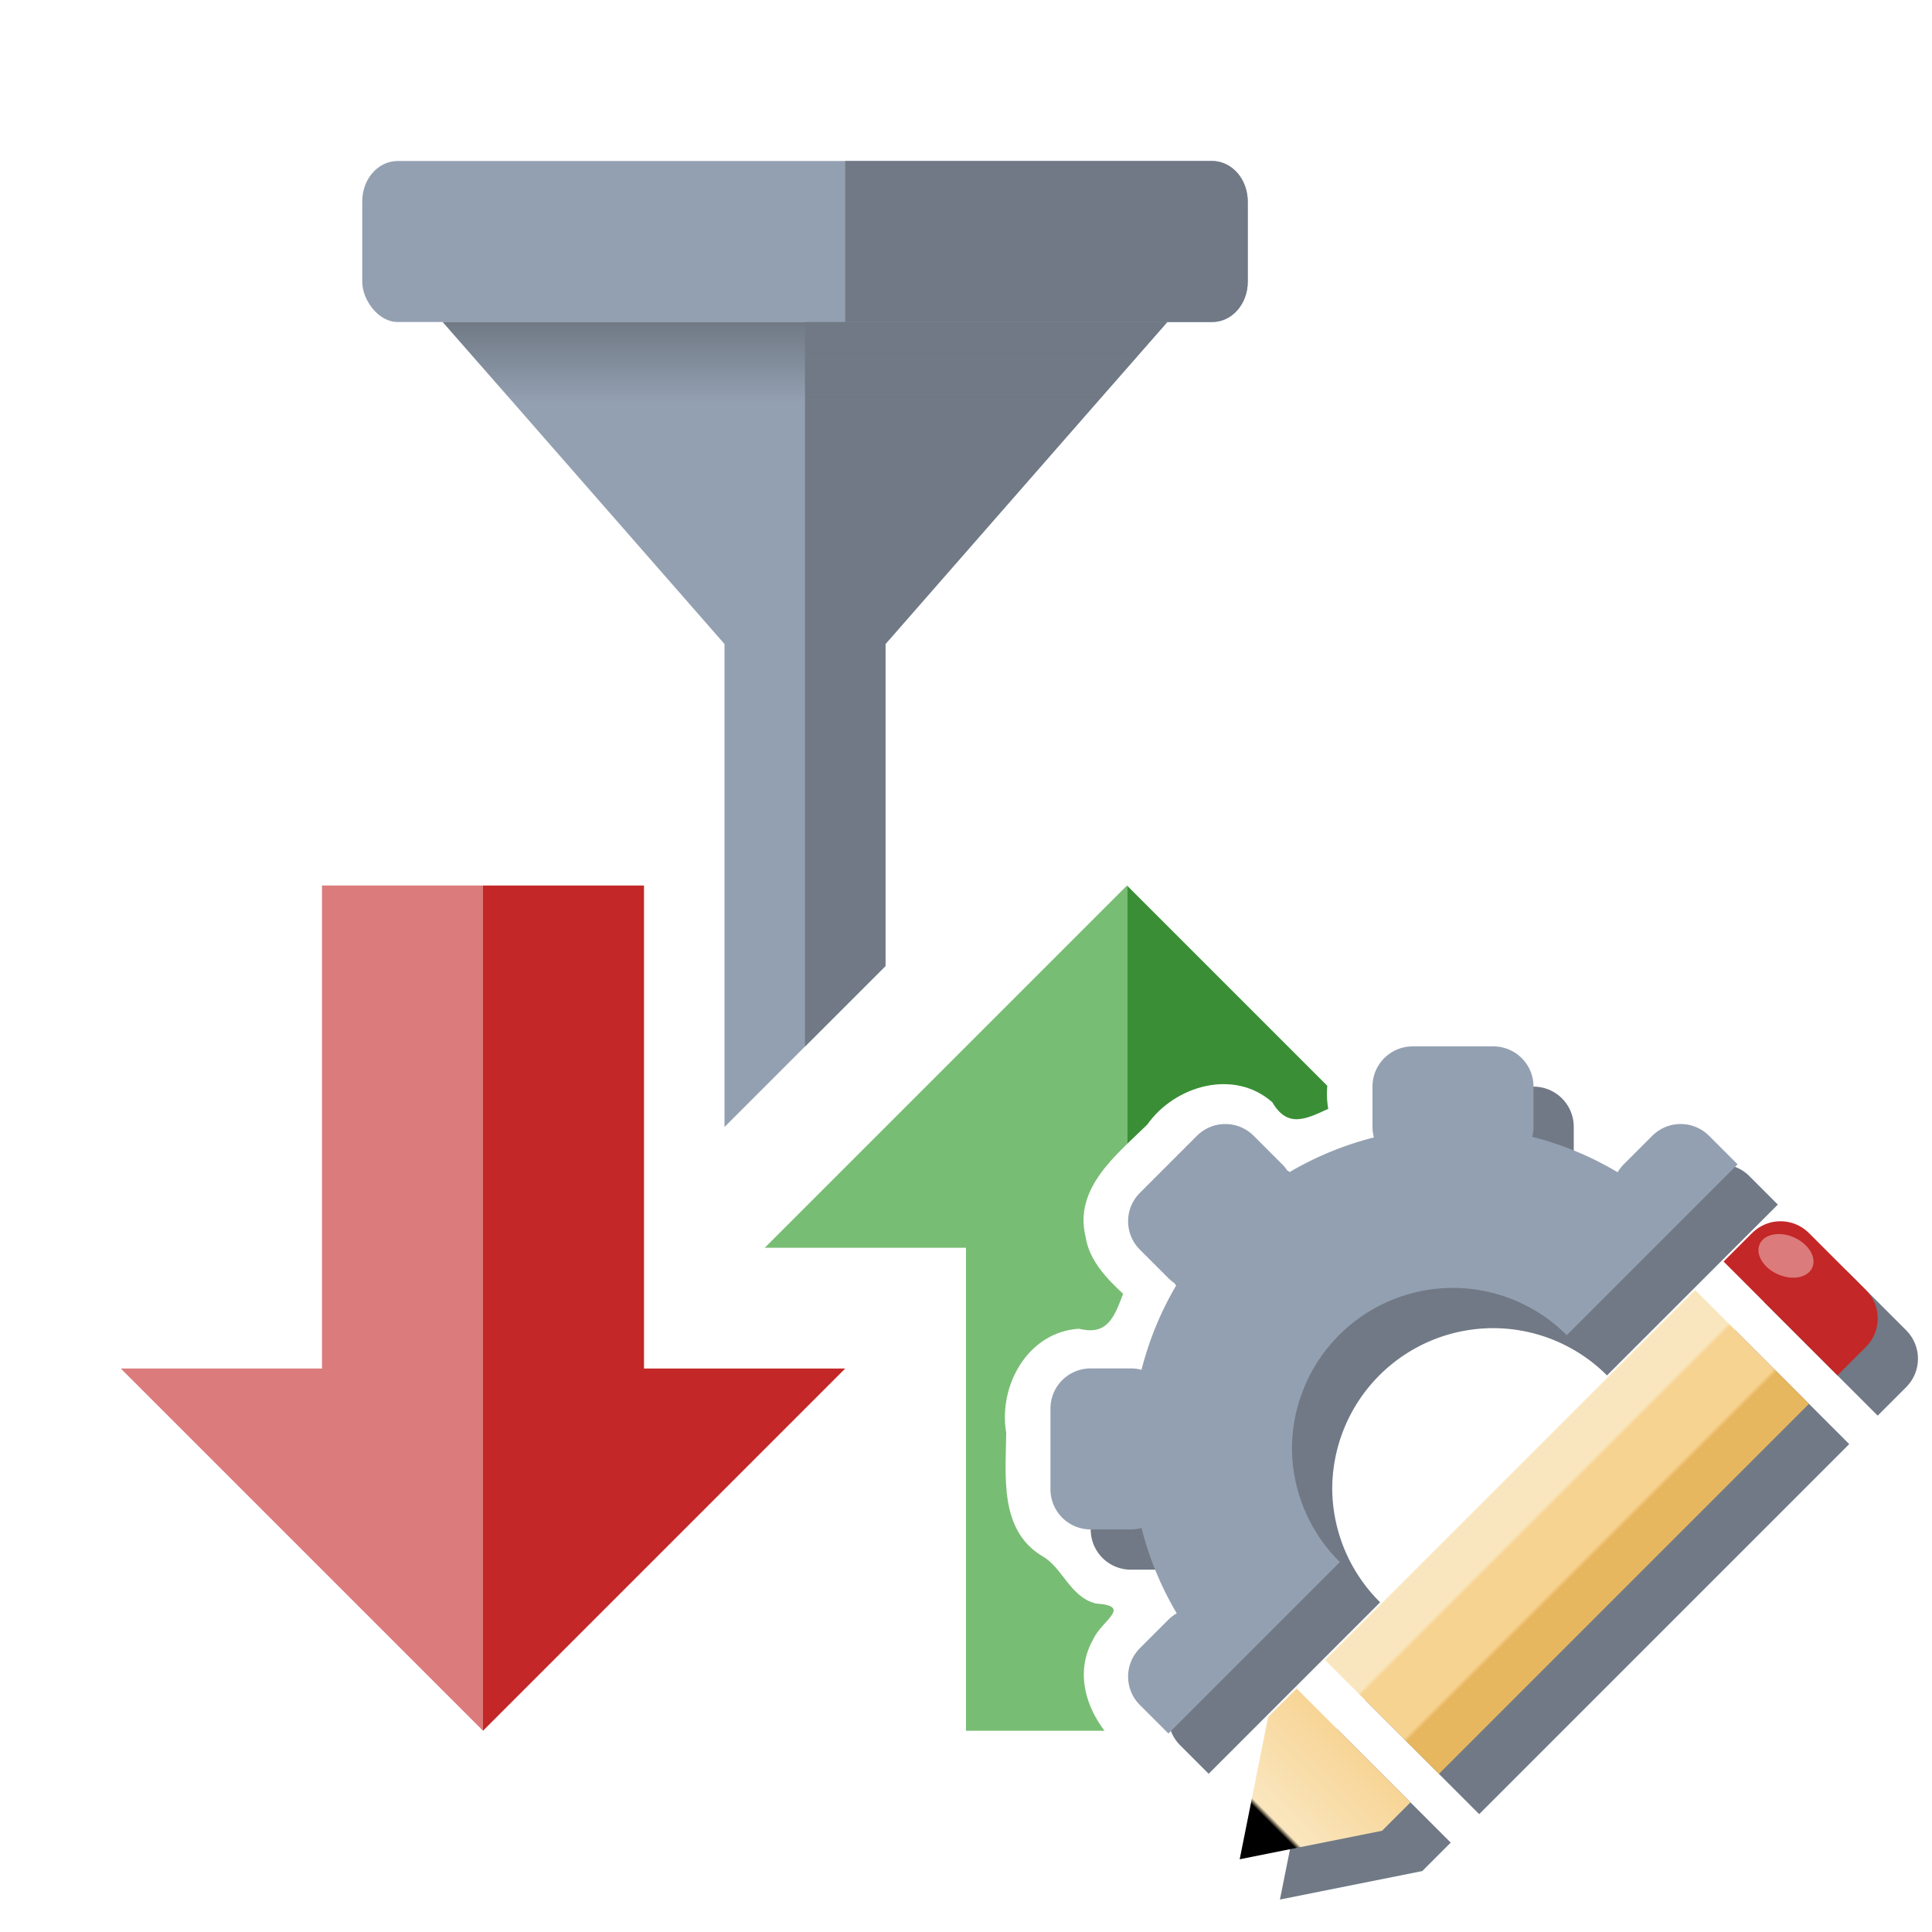
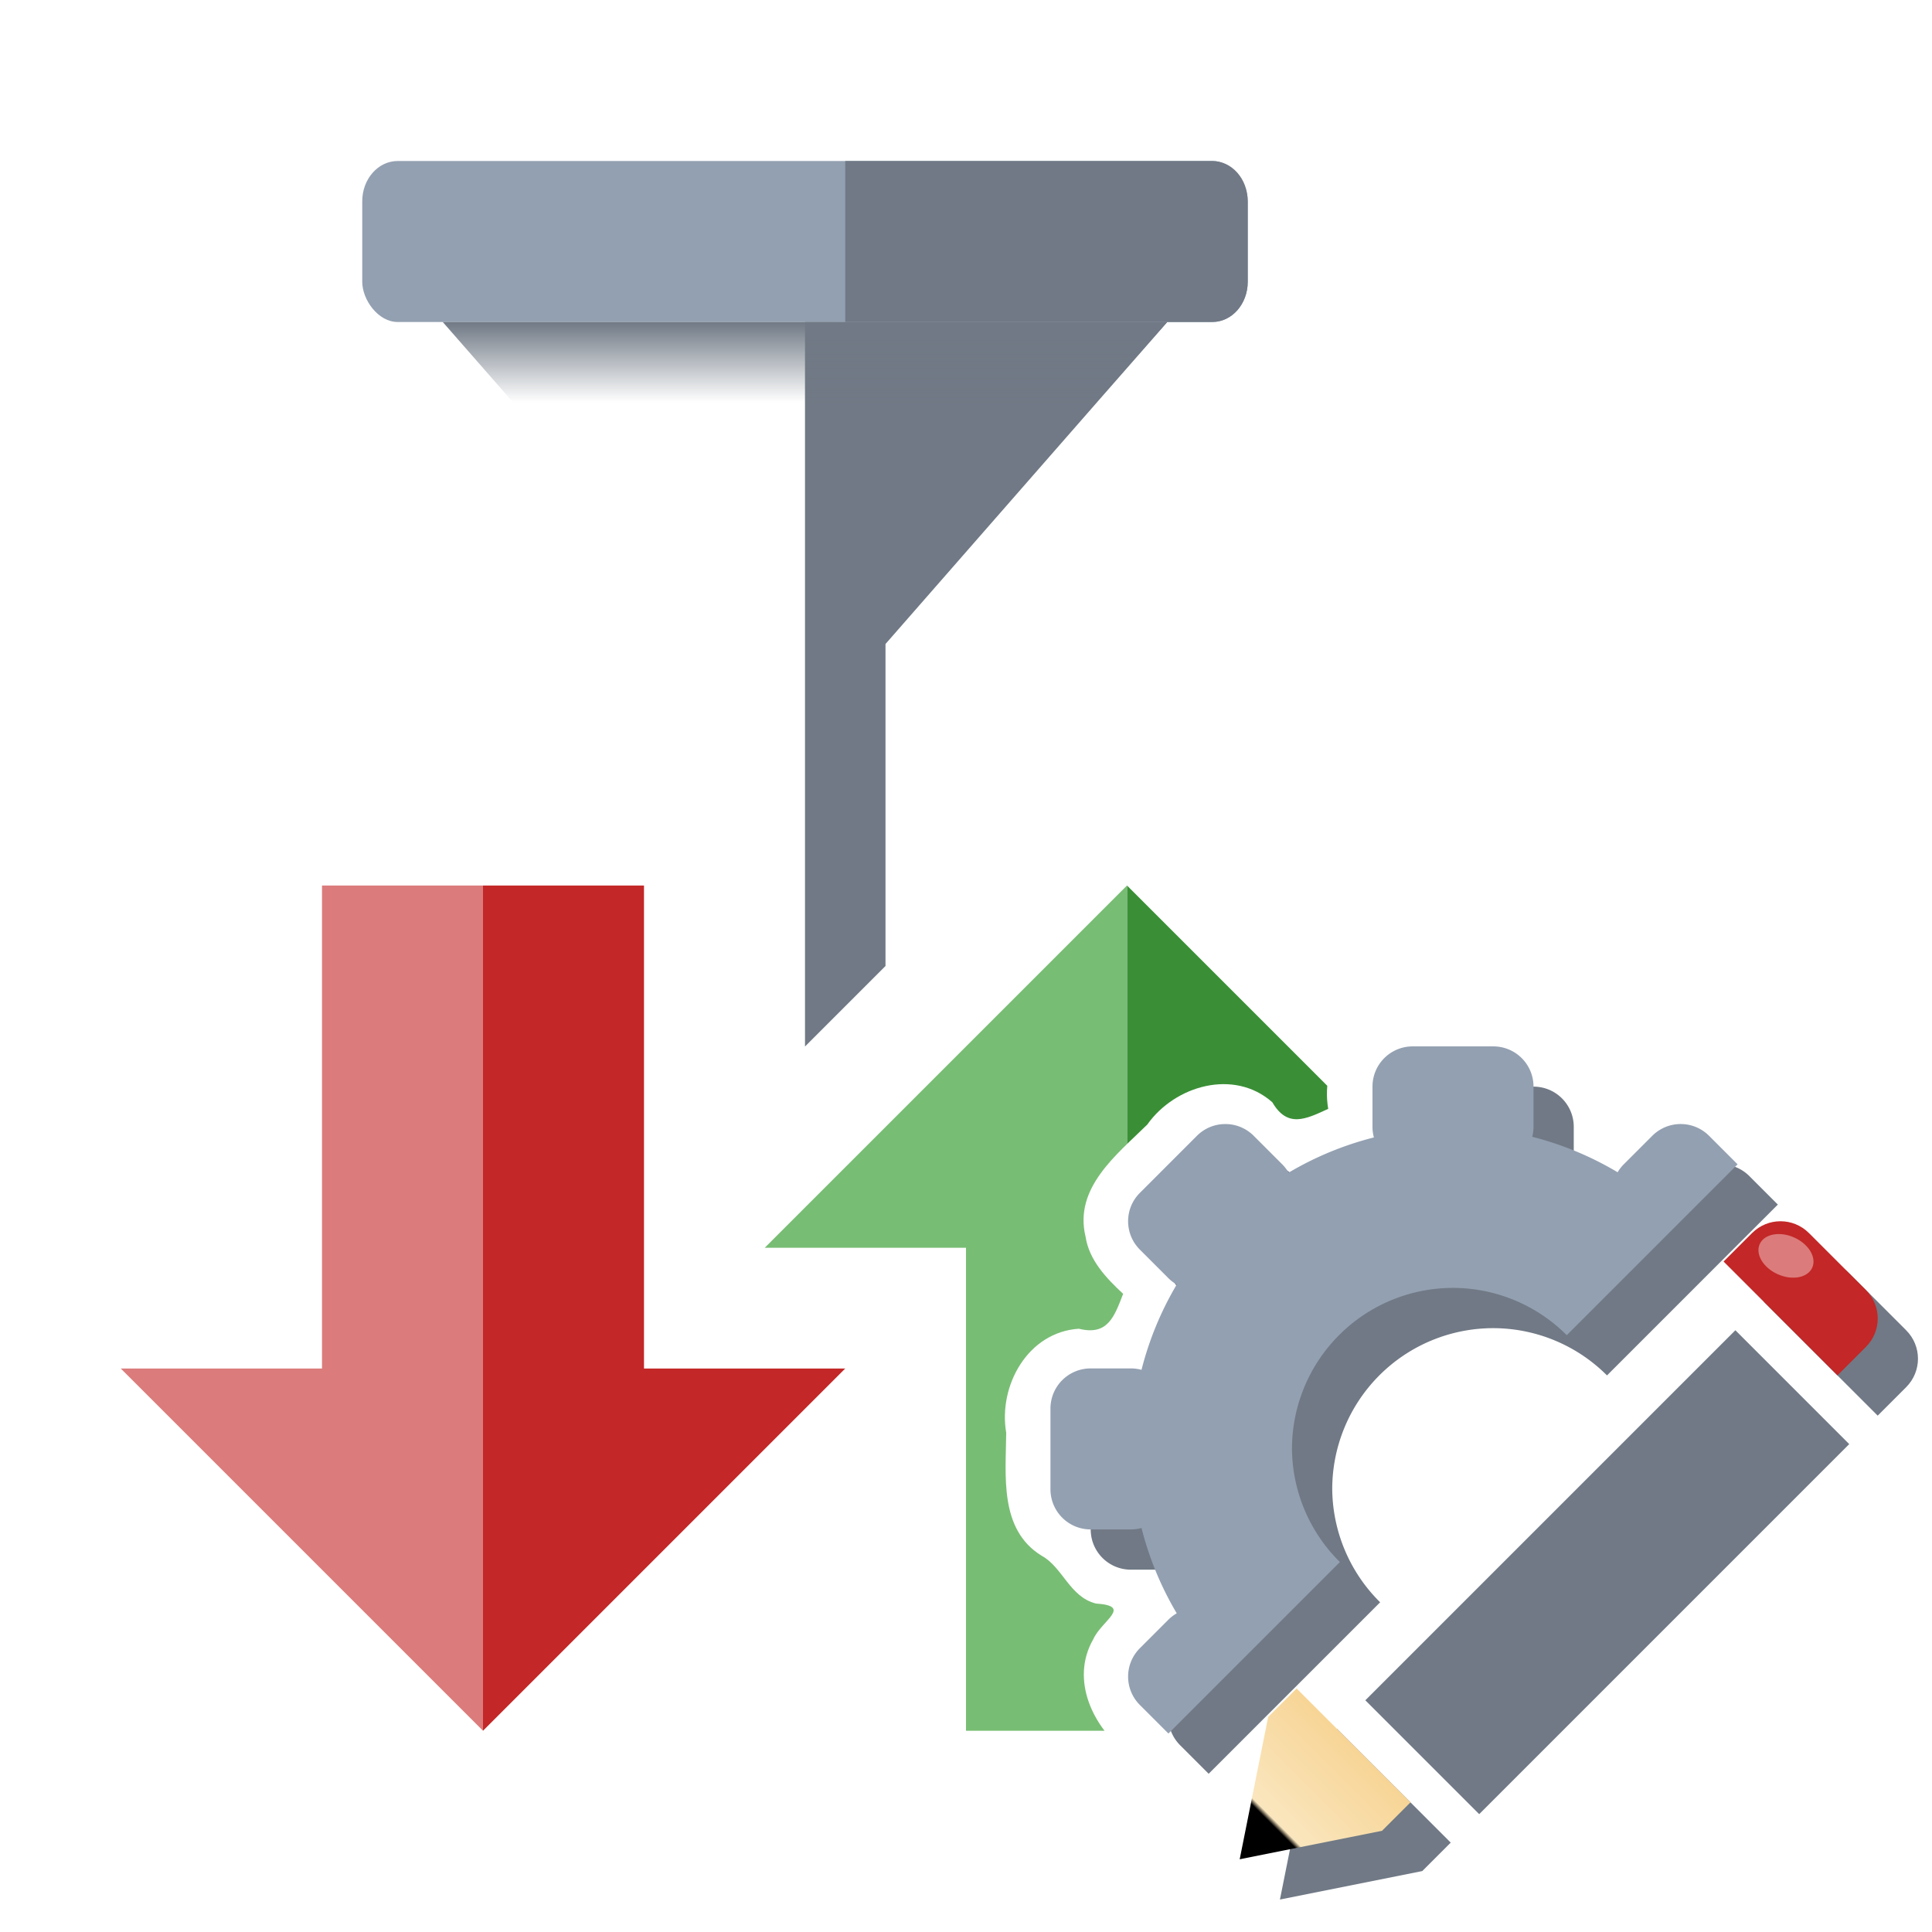
<svg xmlns="http://www.w3.org/2000/svg" xmlns:ns1="http://www.inkscape.org/namespaces/inkscape" xmlns:ns2="http://sodipodi.sourceforge.net/DTD/sodipodi-0.dtd" xmlns:xlink="http://www.w3.org/1999/xlink" width="48" height="48" viewBox="0 0 48 48" id="svg4136" version="1.1" ns1:version="1.1 (c68e22c387, 2021-05-23)" ns2:docname="cust_sorting_48.svg" ns1:export-filename="C:\WORK\eclipse_workspace\webhelpdesk\CCIconLib\samples\cust_sorting_48.png" ns1:export-xdpi="96" ns1:export-ydpi="96">
  <defs id="defs4138">
    <linearGradient ns1:collect="always" id="linearGradient2576">
      <stop style="stop-color:#707985;stop-opacity:1;" offset="0" id="stop2572" />
      <stop style="stop-color:#707985;stop-opacity:0;" offset="1" id="stop2574" />
    </linearGradient>
    <linearGradient ns1:collect="always" id="linearGradient3104">
      <stop style="stop-color:#f7d392;stop-opacity:1;" offset="0" id="stop3100" />
      <stop style="stop-color:#fae6be;stop-opacity:1" offset="0.744" id="stop3142" />
      <stop style="stop-color:#000000;stop-opacity:1" offset="0.775" id="stop3208" />
      <stop style="stop-color:#000000;stop-opacity:1" offset="1" id="stop3102" />
    </linearGradient>
    <linearGradient ns1:collect="always" id="linearGradient1116">
      <stop style="stop-color:#fae6be;stop-opacity:1" offset="0" id="stop1112" />
      <stop style="stop-color:#fae6be;stop-opacity:1" offset="0.291" id="stop2054" />
      <stop style="stop-color:#f7d392;stop-opacity:1" offset="0.314" id="stop1218" />
      <stop style="stop-color:#f7d392;stop-opacity:1" offset="0.691" id="stop1284" />
      <stop style="stop-color:#e6b75e;stop-opacity:1" offset="0.719" id="stop2184" />
      <stop style="stop-color:#e6b75e;stop-opacity:1" offset="1" id="stop1114" />
    </linearGradient>
    <linearGradient ns1:collect="always" xlink:href="#linearGradient1116" id="linearGradient1118" x1="1003.881" y1="-22.402" x2="1007.521" y2="-22.402" gradientUnits="userSpaceOnUse" />
    <linearGradient ns1:collect="always" xlink:href="#linearGradient3104" id="linearGradient3106" x1="15.822" y1="1005.587" x2="12.182" y2="1005.587" gradientUnits="userSpaceOnUse" />
    <linearGradient ns1:collect="always" xlink:href="#linearGradient2576" id="linearGradient2578" x1="15" y1="9" x2="15" y2="11" gradientUnits="userSpaceOnUse" />
    <clipPath clipPathUnits="userSpaceOnUse" id="clipPath1114">
      <path id="path1116" style="fill:#000000" d="m 0,1004.362 v 48 h 31.252 c -0.27,-0.136 -0.473,-0.367 -0.455,-0.723 -0.521,-0.281 -1.094,-0.514 -1.076,-1.279 0.009,-0.495 0.615,-1.481 -0.299,-1.221 -0.599,-0.129 -0.921,-0.88 -1.412,-1.213 -0.852,-0.639 -1.426,-1.826 -0.85,-2.834 0.209,-0.47 0.991,-0.829 0.066,-0.891 -0.653,-0.166 -0.823,-0.902 -1.348,-1.188 -1.058,-0.65 -0.888,-1.993 -0.879,-3.053 -0.201,-1.171 0.538,-2.505 1.805,-2.586 0.715,0.178 0.88,-0.294 1.1,-0.867 -0.417,-0.389 -0.844,-0.832 -0.934,-1.422 -0.294,-1.214 0.779,-2.039 1.535,-2.785 0.686,-0.969 2.154,-1.393 3.105,-0.553 0.377,0.645 0.827,0.424 1.389,0.164 -0.208,-1.196 0.623,-2.523 1.904,-2.547 v -0 c 0.398,-0.01 0.797,0 1.195,0 1.013,-0.11 2.247,0.088 2.701,1.135 0.538,0.309 1.054,0.813 1.156,1.471 0.161,0.257 0.737,-0.685 1.223,-0.617 1.153,-0.342 2.077,0.624 2.727,1.389 0.458,0.314 0.768,0.848 1.068,1.154 1.093,0.708 1.883,1.806 2.85,2.674 0.064,0.051 0.121,0.103 0.176,0.16 v -32.365 z m 36.941,34.012 c -0.071,0 -0.14,0.01 -0.211,0.025 -2.006,0.083 -3.383,2.522 -2.391,4.275 1.092,-1.092 2.184,-2.184 3.275,-3.275 0.57,-0.435 0.952,-0.909 -0.039,-0.975 -0.212,-0.019 -0.423,-0.058 -0.635,-0.051 z M 48,1039.53 c -0.094,0.106 -0.2,0.204 -0.318,0.289 -0.27,0.532 -1.098,0.473 -1.131,1.131 l -8.557,8.555 c -0.282,0.585 -0.971,0.628 -1.344,0.744 0.169,0.704 -0.51,1.17 -1.043,1.486 -0.925,0.296 -1.903,0.441 -2.867,0.627 H 48 Z" />
    </clipPath>
  </defs>
  <ns2:namedview id="base" pagecolor="#ffffff" bordercolor="#666666" borderopacity="1.0" ns1:pageopacity="0.0" ns1:pageshadow="2" ns1:zoom="11.313708" ns1:cx="30.228816" ns1:cy="31.819807" ns1:document-units="px" ns1:current-layer="layer1" showgrid="true" units="px" ns1:window-width="2560" ns1:window-height="1365" ns1:window-x="1911" ns1:window-y="-9" ns1:window-maximized="1" showguides="true" ns1:guide-bbox="true" ns1:pagecheckerboard="0" ns1:snap-global="true">
    <ns1:grid type="xygrid" id="grid4684" />
    <ns2:guide position="0,-13" orientation="1,0" id="guide4136" />
    <ns2:guide position="8,-10" orientation="0,1" id="guide4138" />
    <ns2:guide position="16,-20" orientation="1,0" id="guide4140" />
    <ns2:guide position="8,-26" orientation="0,1" id="guide4142" />
  </ns2:namedview>
  <g ns1:label="Ebene 1" ns1:groupmode="layer" id="layer1" transform="translate(0,-1004.362)">
    <g id="g2681">
      <g id="g10207" transform="matrix(0,-1.099,1.099,0,-1056.165,1067.48)" style="fill:#707985">
        <path id="path10195" style="fill:#707985;fill-opacity:1;fill-rule:evenodd;stroke-width:1;stroke-linecap:round;stroke-linejoin:round" d="m -31,10 c -0.554,0 -1,0.446 -1,1 v 1 c 0,0.091 0.013,0.178 0.035,0.262 a 8,8 0 0 0 -2.119,0.875 c -0.043,-0.074 -0.095,-0.144 -0.158,-0.207 l -0.707,-0.707 c -0.392,-0.392 -1.022,-0.392 -1.414,0 l -1.414,1.414 c -0.392,0.392 -0.392,1.022 0,1.414 l 0.707,0.707 c 0.063,0.063 0.133,0.115 0.207,0.158 a 8,8 0 0 0 -0.875,2.119 C -37.822,18.013 -37.909,18 -38,18 h -1 c -0.554,0 -1,0.446 -1,1 v 2 c 0,0.554 0.446,1 1,1 h 1 c 0.091,0 0.178,-0.013 0.262,-0.035 a 8,8 0 0 0 0.875,2.119 c -0.074,0.043 -0.144,0.095 -0.207,0.158 l -0.707,0.707 c -0.392,0.392 -0.392,1.022 0,1.414 l 0.707,0.707 4.26,-4.26 A 4,4 0 0 1 -34,20 a 4,4 0 0 1 4,-4 4,4 0 0 1 2.826,1.174 l 4.244,-4.244 -0.707,-0.707 c -0.392,-0.392 -1.022,-0.392 -1.414,0 l -0.707,0.707 c -0.061,0.061 -0.111,0.127 -0.152,0.197 A 8,8 0 0 0 -28.031,12.246 C -28.011,12.167 -28,12.085 -28,12 v -1 c 0,-0.554 -0.446,-1 -1,-1 z" transform="matrix(0,0.91,-0.91,0,41.967,1022.081)" />
        <g id="g10205" transform="rotate(45,32.216,1000.912)" style="fill:#707985">
          <rect style="fill:#707985;fill-opacity:1;fill-rule:evenodd;stroke:none;stroke-width:0.91;stroke-linecap:round;stroke-linejoin:round" id="rect10197" height="11.83" x="1003.881" y="-28.317" transform="rotate(90)" rx="0" ry="0" width="3.64" />
          <path id="path10199" style="fill:#707985;fill-rule:evenodd;stroke:none;stroke-width:1;stroke-linecap:round;stroke-linejoin:round" d="m -19,12 c -0.554,0 -1,0.446 -1,1 v 1 h 4 v -1 c 0,-0.554 -0.446,-1 -1,-1 z" transform="matrix(0,0.91,-0.91,0,41.967,1022.081)" />
          <path id="path10201" style="fill:#707985;fill-opacity:1;fill-rule:evenodd;stroke-width:0.91;stroke-linecap:round;stroke-linejoin:round" d="m 15.577,1003.881 v 3.64 h -0.91 l -2.73,-1.82 2.73,-1.82 z" ns2:nodetypes="cccccc" />
          <ellipse style="fill:#707985;stroke-width:0.91" id="ellipse10203" cx="949.607" cy="329.794" transform="rotate(69.12)" rx="0.651" ry="0.455" />
        </g>
      </g>
      <g id="g3714" transform="matrix(0,-1.099,1.099,0,-1057.165,1066.48)">
        <path id="path968" style="fill:#93a0b1;fill-opacity:1;fill-rule:evenodd;stroke-width:1;stroke-linecap:round;stroke-linejoin:round" d="m -31,10 c -0.554,0 -1,0.446 -1,1 v 1 c 0,0.091 0.013,0.178 0.035,0.262 a 8,8 0 0 0 -2.119,0.875 c -0.043,-0.074 -0.095,-0.144 -0.158,-0.207 l -0.707,-0.707 c -0.392,-0.392 -1.022,-0.392 -1.414,0 l -1.414,1.414 c -0.392,0.392 -0.392,1.022 0,1.414 l 0.707,0.707 c 0.063,0.063 0.133,0.115 0.207,0.158 a 8,8 0 0 0 -0.875,2.119 C -37.822,18.013 -37.909,18 -38,18 h -1 c -0.554,0 -1,0.446 -1,1 v 2 c 0,0.554 0.446,1 1,1 h 1 c 0.091,0 0.178,-0.013 0.262,-0.035 a 8,8 0 0 0 0.875,2.119 c -0.074,0.043 -0.144,0.095 -0.207,0.158 l -0.707,0.707 c -0.392,0.392 -0.392,1.022 0,1.414 l 0.707,0.707 4.26,-4.26 A 4,4 0 0 1 -34,20 a 4,4 0 0 1 4,-4 4,4 0 0 1 2.826,1.174 l 4.244,-4.244 -0.707,-0.707 c -0.392,-0.392 -1.022,-0.392 -1.414,0 l -0.707,0.707 c -0.061,0.061 -0.111,0.127 -0.152,0.197 A 8,8 0 0 0 -28.031,12.246 C -28.011,12.167 -28,12.085 -28,12 v -1 c 0,-0.554 -0.446,-1 -1,-1 z" transform="matrix(0,0.91,-0.91,0,41.967,1022.081)" />
        <g id="g1522" transform="rotate(45,32.216,1000.912)" style="fill:#e6b75e">
-           <rect style="fill:url(#linearGradient1118);fill-opacity:1;fill-rule:evenodd;stroke:none;stroke-width:0.91;stroke-linecap:round;stroke-linejoin:round" id="rect1931" height="11.83" x="1003.881" y="-28.317" transform="rotate(90)" rx="0" ry="0" width="3.64" />
          <path id="rect1933" style="fill:#c32727;fill-rule:evenodd;stroke:none;stroke-width:1;stroke-linecap:round;stroke-linejoin:round" d="m -19,12 c -0.554,0 -1,0.446 -1,1 v 1 h 4 v -1 c 0,-0.554 -0.446,-1 -1,-1 z" transform="matrix(0,0.91,-0.91,0,41.967,1022.081)" />
          <path id="rect1935" style="fill:url(#linearGradient3106);fill-opacity:1;fill-rule:evenodd;stroke-width:0.91;stroke-linecap:round;stroke-linejoin:round" d="m 15.577,1003.881 v 3.64 h -0.91 l -2.73,-1.82 2.73,-1.82 z" ns2:nodetypes="cccccc" />
          <ellipse style="fill:#dc7b7b;stroke-width:0.91" id="path3406" cx="949.607" cy="329.794" transform="rotate(69.12)" rx="0.651" ry="0.455" />
        </g>
      </g>
    </g>
    <g id="g1007" clip-path="url(#clipPath1114)">
      <g id="g3205">
        <path id="rect1056" style="fill:#dc7b7b" d="m 8,1026.362 v 12 H 3 l 9,9 v -9 -12 z" ns2:nodetypes="ccccccc" />
        <path id="path1399" style="fill:#c32727" d="m 16,1026.362 v 12 h 5 l -9,9 v -9 -12 z" ns2:nodetypes="ccccccc" />
        <path id="path1620" style="fill:#3a8f36" d="m 32,1047.362 v -12 h 5 l -9,-9 v 9 12 z" ns2:nodetypes="ccccccc" />
        <path id="path1622" style="fill:#78bd74" d="m 24,1047.362 v -12 h -5 l 9,-9 v 9 12 z" ns2:nodetypes="ccccccc" />
      </g>
      <g id="g2665" transform="translate(4,-1)">
        <rect style="fill:#93a0b1;stroke-width:1" id="rect1682" width="22" height="4" x="5" y="1009.362" rx="0.88" ry="1" />
-         <path style="fill:#93a0b1;stroke:none;stroke-width:1px;stroke-linecap:butt;stroke-linejoin:miter;stroke-opacity:1" d="m 7,1013.362 7,8 v 12 l 4,-4 v -8 l 7,-8 z" id="path1739" ns2:nodetypes="ccccccc" />
        <path id="path2149" style="fill:#707985;stroke:none;stroke-width:1px;stroke-linecap:butt;stroke-linejoin:miter;stroke-opacity:1" d="m 16,9 v 18 l 2,-2 v -8 l 7,-8 z" transform="translate(0,1004.362)" ns2:nodetypes="cccccc" />
        <path id="rect2274" style="fill:#707985;stroke-width:1" d="m 17,5 v 4 h 9.119 C 26.607,9 27,8.554 27,8 V 6 C 27,5.446 26.607,5 26.119,5 Z" transform="translate(0,1004.362)" />
        <path id="path2399" style="fill:url(#linearGradient2578);fill-opacity:1;stroke:none;stroke-width:1px;stroke-linecap:butt;stroke-linejoin:miter;stroke-opacity:1" d="m 7,9 1.75,2 h 14.5 L 25,9 Z" transform="translate(0,1004.362)" />
      </g>
    </g>
  </g>
</svg>